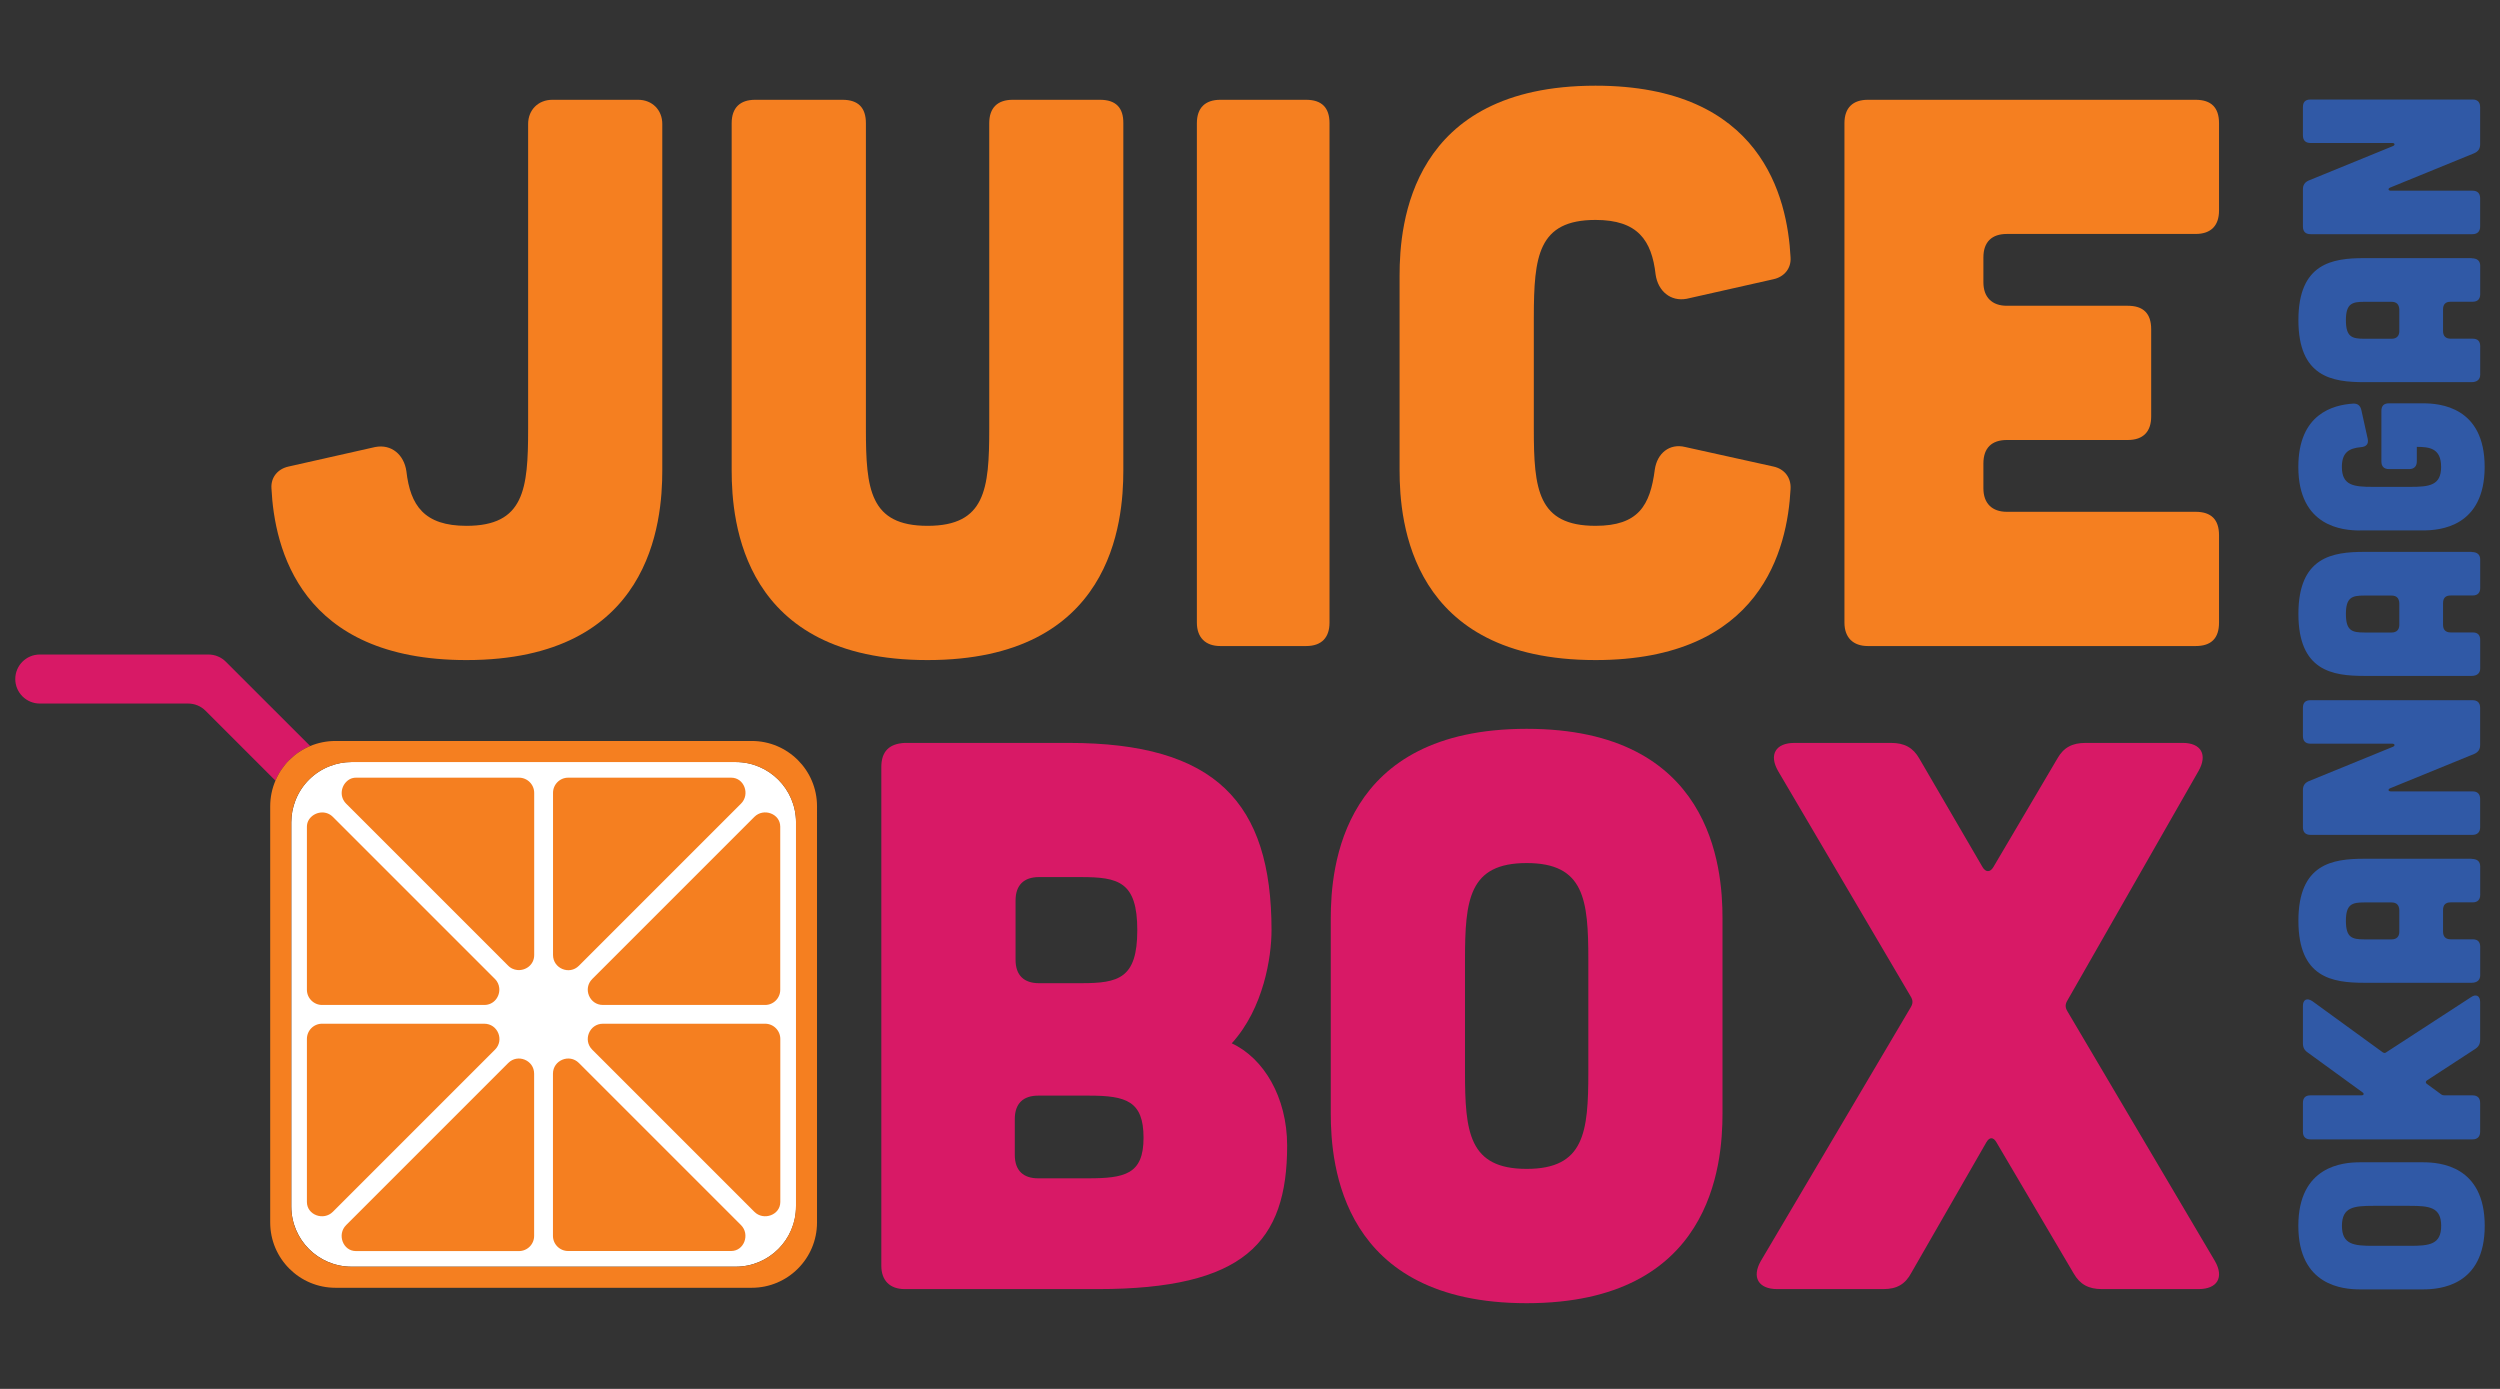
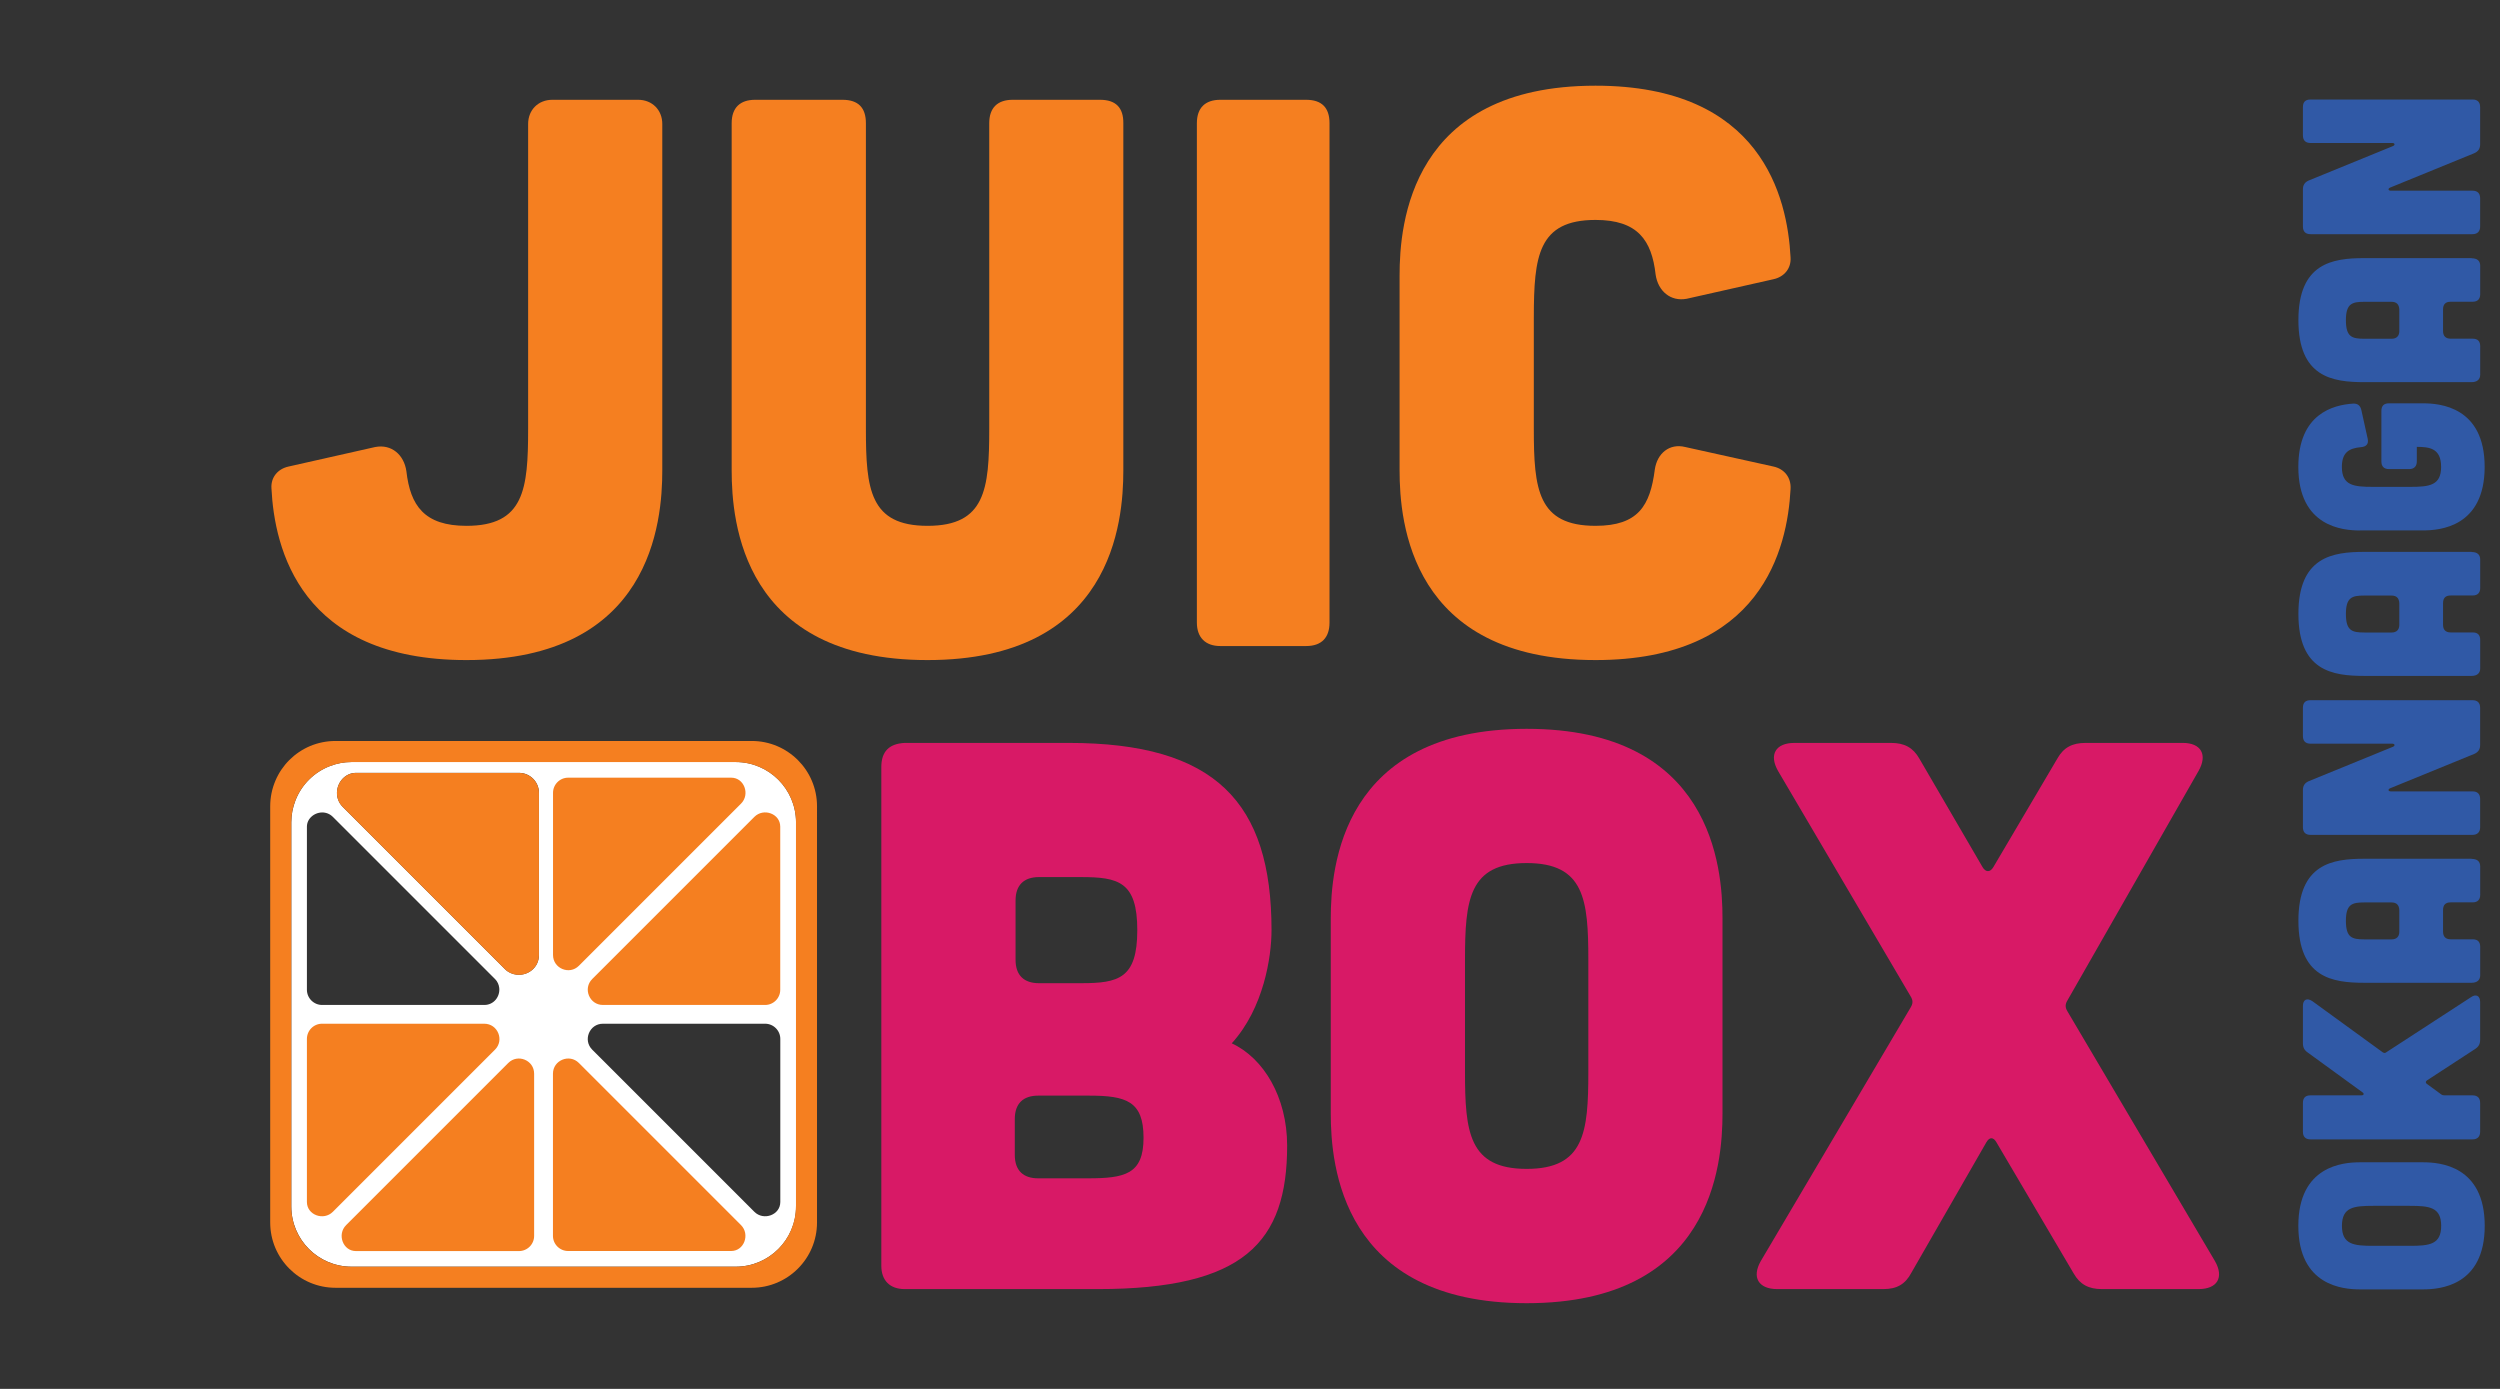
<svg xmlns="http://www.w3.org/2000/svg" version="1.1" id="Layer_1" x="0px" y="0px" viewBox="0 0 360 200" style="enable-background:new 0 0 360 200;" xml:space="preserve">
  <rect x="0" y="0" width="360" height="200" fill="#333333" stroke="none" />
  <style type="text/css">
	.st0{fill:#D81966;}
	.st1{fill:#FFFFFF;}
	.st2{fill:#F57F20;}
	.st3{fill:none;stroke:#FFFFFF;stroke-width:1.37;stroke-miterlimit:10;}
	.st4{fill:#3059A6;}
</style>
  <g>
    <path class="st0" d="M177.37,150.24c4.61-5.06,5.73-12.47,5.73-16.29c0-18.43-8.09-26.97-29.22-26.97h-23.6   c-2.25,0.11-3.37,1.24-3.37,3.48v71.8c0,2.14,1.24,3.37,3.37,3.37h27.76c21.13,0,27.31-6.74,27.31-20.68   C185.34,157.99,181.97,152.37,177.37,150.24 M146.24,129.67c0-2.25,1.24-3.37,3.37-3.37h6.07c5.39,0,8.09,0.68,8.09,7.64   c0,6.97-2.7,7.64-8.09,7.64h-6.07c-2.14,0-3.37-1.12-3.37-3.37V129.67z M156.58,169.68h-7.08c-2.14,0-3.37-1.12-3.37-3.37v-5.17   c0-2.25,1.23-3.37,3.37-3.37h7.3c5.39,0,7.87,0.79,7.87,6.07C164.67,169.12,161.97,169.68,156.58,169.68" />
    <path class="st0" d="M219.84,104.95c-26.63,0-28.21,19.89-28.21,27.31v28.09c0,7.42,1.57,27.31,28.21,27.31s28.2-19.89,28.2-27.31   v-28.09C248.05,124.84,246.47,104.95,219.84,104.95 M228.72,154.39c0,8.65-0.56,13.93-8.88,13.93c-8.32,0-8.88-5.28-8.88-13.93   v-16.18c0-8.65,0.56-13.93,8.88-13.93c8.32,0,8.88,5.28,8.88,13.93V154.39z" />
    <path class="st0" d="M318.95,181.59l-21.24-35.96c-0.34-0.56-0.34-1.01,0-1.57l18.88-33.04c1.35-2.36,0.34-4.04-2.25-4.04H300.3   c-1.91,0-3.15,0.67-4.04,2.25l-9.21,15.62c-0.45,0.79-1.12,0.79-1.57,0l-9.1-15.62c-0.9-1.57-2.14-2.25-4.05-2.25h-13.93   c-2.7,0-3.71,1.68-2.36,4.04l19.1,32.47c0.34,0.56,0.34,1.01,0,1.57l-21.58,36.52c-1.35,2.36-0.34,4.05,2.36,4.05h15.28   c1.91,0,3.15-0.67,4.04-2.36l10.79-18.77c0.45-0.79,1.01-0.79,1.46,0l11.12,18.88c0.9,1.57,2.14,2.25,4.05,2.25h13.93   C319.29,185.63,320.3,183.95,318.95,181.59" />
-     <path class="st0" d="M30.01,94.25h-4.77H5.73c-1.95,0-3.53,1.58-3.53,3.53c0,1.95,1.58,3.53,3.53,3.53h21.36   c0.94,0,1.84,0.37,2.5,1.03l10.07,10.07c0.96-2.24,2.76-4.04,5-4.99L32.51,95.28C31.85,94.62,30.95,94.25,30.01,94.25" />
    <path class="st1" d="M105.94,109.73H50.62c-1.09,0-2.12,0.21-3.08,0.57c-2.3,0.88-4.12,2.69-5,4.98c-0.37,0.97-0.59,2.02-0.59,3.12   v55.32c0,4.79,3.88,8.68,8.68,8.68h55.32c4.79,0,8.68-3.89,8.68-8.68v-55.32C114.61,113.61,110.73,109.73,105.94,109.73    M78.95,114.17c0-1.59,1.29-2.88,2.87-2.88h23.43h0.06c2.49,0.02,3.64,3.15,1.88,4.91l-23.34,23.34c-1.81,1.81-4.91,0.53-4.91-2.03   V114.17z M48.42,117.15l23.34,23.34c0.49,0.49,0.74,1.08,0.81,1.68c0.19,1.59-0.98,3.23-2.84,3.23H46.38   c-1.59,0-2.87-1.29-2.87-2.88v-23.43c0-0.02,0-0.04,0-0.06c0.01-0.8,0.35-1.44,0.85-1.91C45.42,116.12,47.22,115.95,48.42,117.15    M43.51,173.1c0-0.02,0-0.04,0-0.06v-23.43c0-1.59,1.29-2.87,2.87-2.87h23.34c2.56,0,3.84,3.1,2.03,4.91l-23.34,23.34   C46.66,176.74,43.53,175.59,43.51,173.1 M77.61,177.96c0,1.59-1.29,2.87-2.88,2.87H51.3c-0.02,0-0.04,0-0.06,0   c-2.49-0.02-3.64-3.15-1.88-4.91l23.34-23.34c1.81-1.81,4.91-0.53,4.91,2.03V177.96z M77.61,137.51c0,1.86-1.63,3.02-3.22,2.84   c-0.6-0.07-1.19-0.31-1.69-0.81l-23.34-23.34c-1.21-1.21-1.02-3.03-0.01-4.08c0.47-0.48,1.1-0.82,1.89-0.83h0.06h23.43   c1.59,0,2.88,1.29,2.88,2.88V137.51z M105.31,180.83c-0.02,0-0.04,0-0.06,0H81.82c-1.59,0-2.87-1.29-2.87-2.87v-23.34   c0-2.56,3.1-3.84,4.91-2.03l23.34,23.34C108.95,177.69,107.8,180.82,105.31,180.83 M113.04,173.04c0,0.02,0,0.04,0,0.06   c-0.02,2.49-3.15,3.64-4.91,1.88L84.8,151.64c-1.81-1.81-0.53-4.91,2.03-4.91h23.34c1.59,0,2.88,1.29,2.88,2.87V173.04z    M113.04,142.52c0,1.59-1.29,2.88-2.88,2.88H86.83c-2.56,0-3.84-3.1-2.03-4.91l23.34-23.34c1.76-1.76,4.89-0.61,4.91,1.88   c0,0.02,0,0.04,0,0.06V142.52z" />
    <path class="st2" d="M67.17,95.05c26.63,0,28.2-19.89,28.2-27.31V17.85c0-2.02-1.46-3.48-3.48-3.48H79.53   c-2.02,0-3.48,1.46-3.48,3.48v43.94c0,8.65-0.56,13.93-8.88,13.93c-6.07,0-8.09-2.92-8.65-7.87c-0.34-2.36-2.14-3.93-4.49-3.48   l-12.47,2.81c-1.57,0.34-2.58,1.57-2.47,3.15C39.52,78.98,43.23,95.05,67.17,95.05" />
    <path class="st2" d="M158.41,14.37h-12.59c-2.14,0-3.37,1.12-3.37,3.37v44.05c0,8.65-0.56,13.93-8.88,13.93   c-8.32,0-8.88-5.28-8.88-13.93V17.74c0-2.25-1.12-3.37-3.37-3.37h-12.59c-2.13,0-3.37,1.12-3.37,3.37v50   c0,7.42,1.57,27.31,28.2,27.31s28.2-19.89,28.2-27.31v-50C161.78,15.49,160.66,14.37,158.41,14.37" />
    <path class="st2" d="M188.08,14.37h-12.36c-2.13,0-3.37,1.12-3.37,3.37v71.92c0,2.14,1.24,3.37,3.37,3.37h12.36   c2.25,0,3.37-1.24,3.37-3.37V17.74C191.45,15.49,190.32,14.37,188.08,14.37" />
    <path class="st2" d="M229.76,31.67c6.07,0,8.09,2.92,8.65,7.87c0.34,2.36,2.14,3.93,4.49,3.48l12.47-2.81   c1.57-0.34,2.58-1.57,2.47-3.15c-0.45-8.65-4.16-24.72-28.09-24.72c-26.63,0-28.21,19.89-28.21,27.31v28.09   c0,7.42,1.57,27.31,28.21,27.31c23.93,0,27.64-16.07,28.09-24.61c0.11-1.69-0.9-2.92-2.47-3.26l-12.7-2.81   c-2.25-0.56-4.05,0.9-4.38,3.26c-0.67,5.17-2.36,8.09-8.54,8.09c-8.32,0-8.88-5.28-8.88-13.93V45.6   C220.89,36.95,221.45,31.67,229.76,31.67" />
-     <path class="st2" d="M288.98,33.69h27.19c2.25,0,3.37-1.24,3.37-3.37V17.74c0-2.25-1.12-3.37-3.37-3.37h-47.2   c-2.13,0-3.37,1.12-3.37,3.37v71.92c0,2.14,1.24,3.37,3.37,3.37h47.2c2.25,0,3.37-1.12,3.37-3.37V77.07c0-2.25-1.12-3.37-3.37-3.37   h-27.19c-2.14,0-3.37-1.24-3.37-3.37v-3.6c0-2.25,1.23-3.37,3.37-3.37h17.42c2.25,0,3.37-1.24,3.37-3.37V47.4   c0-2.25-1.12-3.37-3.37-3.37h-17.42c-2.14,0-3.37-1.24-3.37-3.37v-3.6C285.61,34.82,286.85,33.69,288.98,33.69" />
    <path class="st2" d="M108.25,106.7H48.31c-1.29,0-2.53,0.26-3.65,0.73c-2.25,0.95-4.05,2.74-5,4.99c-0.48,1.13-0.75,2.37-0.75,3.68   v59.94c0,5.19,4.21,9.4,9.4,9.4h59.94c5.19,0,9.4-4.21,9.4-9.4V116.1C117.65,110.91,113.44,106.7,108.25,106.7 M114.61,173.73   c0,4.79-3.88,8.68-8.68,8.68H50.62c-4.79,0-8.68-3.88-8.68-8.68v-55.32c0-1.1,0.21-2.15,0.59-3.12c0.88-2.29,2.71-4.11,5.01-4.98   c0.96-0.37,2-0.57,3.08-0.57h55.32c4.79,0,8.68,3.88,8.68,8.68V173.73z" />
    <path class="st2" d="M108.14,117.15L84.8,140.49c-1.81,1.81-0.53,4.91,2.03,4.91h23.34c1.59,0,2.87-1.29,2.87-2.87v-23.43   c0-0.02,0-0.04,0-0.06C113.03,116.54,109.9,115.39,108.14,117.15" />
    <path class="st3" d="M108.14,117.15L84.8,140.49c-1.81,1.81-0.53,4.91,2.03,4.91h23.34c1.59,0,2.87-1.29,2.87-2.87v-23.43   c0-0.02,0-0.04,0-0.06C113.03,116.54,109.9,115.39,108.14,117.15z" />
-     <path class="st2" d="M110.17,146.73H86.83c-2.56,0-3.84,3.1-2.03,4.91l23.34,23.34c1.76,1.76,4.89,0.61,4.91-1.88   c0-0.02,0-0.04,0-0.06v-23.43C113.05,148.02,111.76,146.73,110.17,146.73" />
    <path class="st3" d="M110.17,146.73H86.83c-2.56,0-3.84,3.1-2.03,4.91l23.34,23.34c1.76,1.76,4.89,0.61,4.91-1.88   c0-0.02,0-0.04,0-0.06v-23.43C113.05,148.02,111.76,146.73,110.17,146.73z" />
    <path class="st2" d="M72.7,152.59l-23.34,23.34c-1.76,1.76-0.61,4.89,1.88,4.91c0.02,0,0.04,0,0.06,0h23.43   c1.59,0,2.87-1.29,2.87-2.87v-23.34C77.61,152.06,74.51,150.78,72.7,152.59" />
    <path class="st3" d="M72.7,152.59l-23.34,23.34c-1.76,1.76-0.61,4.89,1.88,4.91c0.02,0,0.04,0,0.06,0h23.43   c1.59,0,2.87-1.29,2.87-2.87v-23.34C77.61,152.06,74.51,150.78,72.7,152.59z" />
    <path class="st2" d="M83.85,152.59c-1.81-1.81-4.91-0.53-4.91,2.03v23.34c0,1.59,1.29,2.87,2.87,2.87h23.43c0.02,0,0.04,0,0.06,0   c2.49-0.02,3.64-3.15,1.88-4.91L83.85,152.59z" />
    <path class="st3" d="M83.85,152.59c-1.81-1.81-4.91-0.53-4.91,2.03v23.34c0,1.59,1.29,2.87,2.87,2.87h23.43c0.02,0,0.04,0,0.06,0   c2.49-0.02,3.64-3.15,1.88-4.91L83.85,152.59z" />
    <path class="st2" d="M69.72,146.73H46.38c-1.59,0-2.87,1.29-2.87,2.88v23.43c0,0.02,0,0.04,0,0.06c0.02,2.49,3.15,3.64,4.91,1.88   l23.34-23.34C73.57,149.83,72.29,146.73,69.72,146.73" />
    <path class="st3" d="M69.72,146.73H46.38c-1.59,0-2.87,1.29-2.87,2.88v23.43c0,0.02,0,0.04,0,0.06c0.02,2.49,3.15,3.64,4.91,1.88   l23.34-23.34C73.57,149.83,72.29,146.73,69.72,146.73z" />
    <path class="st2" d="M83.85,139.55l23.34-23.34c1.76-1.76,0.61-4.89-1.88-4.91h-0.06H81.82c-1.59,0-2.87,1.29-2.87,2.87v23.34   C78.95,140.07,82.04,141.36,83.85,139.55" />
    <path class="st3" d="M83.85,139.55l23.34-23.34c1.76-1.76,0.61-4.89-1.88-4.91h-0.06H81.82c-1.59,0-2.87,1.29-2.87,2.87v23.34   C78.95,140.07,82.04,141.36,83.85,139.55z" />
-     <path class="st2" d="M46.39,145.4h23.34c1.86,0,3.03-1.64,2.84-3.23c-0.07-0.6-0.32-1.19-0.81-1.68l-23.34-23.34   c-1.2-1.2-3-1.03-4.06-0.03c-0.5,0.47-0.84,1.11-0.85,1.91c0,0.02,0,0.04,0,0.06v23.43C43.51,144.11,44.8,145.4,46.39,145.4" />
    <path class="st3" d="M46.39,145.4h23.34c1.86,0,3.03-1.64,2.84-3.23c-0.07-0.6-0.32-1.19-0.81-1.68l-23.34-23.34   c-1.2-1.2-3-1.03-4.06-0.03c-0.5,0.47-0.84,1.11-0.85,1.91c0,0.02,0,0.04,0,0.06v23.43C43.51,144.11,44.8,145.4,46.39,145.4z" />
    <path class="st2" d="M74.74,111.3H51.3h-0.06c-0.79,0.01-1.42,0.34-1.89,0.83c-1.02,1.05-1.2,2.87,0.01,4.08l23.34,23.34   c0.5,0.5,1.09,0.74,1.69,0.81c1.59,0.18,3.22-0.98,3.22-2.84v-23.34C77.61,112.59,76.32,111.3,74.74,111.3" />
-     <path class="st3" d="M74.74,111.3H51.3h-0.06c-0.79,0.01-1.42,0.34-1.89,0.83c-1.02,1.05-1.2,2.87,0.01,4.08l23.34,23.34   c0.5,0.5,1.09,0.74,1.69,0.81c1.59,0.18,3.22-0.98,3.22-2.84v-23.34C77.61,112.59,76.32,111.3,74.74,111.3z" />
    <path class="st4" d="M348.94,167.37c2.41,0,8.86,0.51,8.86,9.15s-6.46,9.15-8.86,9.15h-9.12c-2.41,0-8.86-0.51-8.86-9.15   s6.45-9.15,8.86-9.15H348.94z M341.76,173.64c-2.81,0-4.52,0.18-4.52,2.88c0,2.7,1.71,2.88,4.52,2.88h5.25   c2.81,0,4.52-0.18,4.52-2.88c0-2.7-1.71-2.88-4.52-2.88H341.76z" />
    <path class="st4" d="M355.83,143.59c0.73-0.51,1.31-0.18,1.31,0.69v5.47c0,0.58-0.22,0.98-0.73,1.31l-6.93,4.52   c-0.22,0.15-0.22,0.36,0,0.51l2.04,1.49c0.15,0.11,0.29,0.15,0.48,0.15h4.05c0.69,0,1.09,0.36,1.09,1.09v4.16   c0,0.69-0.4,1.09-1.09,1.09h-23.34c-0.73,0-1.09-0.4-1.09-1.09v-4.16c0-0.73,0.36-1.09,1.09-1.09h7.33c0.36,0,0.44-0.26,0.15-0.44   l-7.88-5.73c-0.48-0.33-0.69-0.73-0.69-1.31v-5.4c0-0.91,0.58-1.2,1.35-0.69l10.14,7.37c0.18,0.11,0.33,0.15,0.51,0L355.83,143.59z   " />
    <path class="st4" d="M355.91,123.68c0.8,0,1.24,0.36,1.24,1.09v4.08c0,0.69-0.36,1.09-1.09,1.09h-3.17c-0.73,0-1.09,0.37-1.09,1.09   v3.14c0,0.69,0.36,1.09,1.09,1.09h3.17c0.73,0,1.09,0.36,1.09,1.09v4.08c0,0.69-0.44,1.09-1.24,1.09h-15.46   c-4.6,0-9.48-0.73-9.48-8.93c0-8.2,4.89-8.93,9.48-8.93H355.91z M340.44,129.95c-1.75,0-2.63,0.26-2.63,2.66s0.88,2.66,2.63,2.66   h3.97c0.69,0,1.09-0.4,1.09-1.09v-3.14c-0.04-0.73-0.4-1.09-1.13-1.09H340.44z" />
    <path class="st4" d="M331.62,113.77c0-0.62,0.25-1.02,0.84-1.28l12.14-4.96c0.33-0.15,0.26-0.44-0.11-0.44h-11.78   c-0.73,0-1.09-0.4-1.09-1.09v-4.08c0-0.73,0.36-1.09,1.09-1.09h23.34c0.69,0,1.09,0.36,1.09,1.09v5.36c0,0.62-0.26,1.02-0.84,1.28   l-12.14,4.96c-0.33,0.15-0.26,0.44,0.11,0.44h11.78c0.69,0,1.09,0.36,1.09,1.09v4.08c0,0.69-0.4,1.09-1.09,1.09h-23.34   c-0.73,0-1.09-0.4-1.09-1.09V113.77z" />
    <path class="st4" d="M355.91,79.49c0.8,0,1.24,0.36,1.24,1.09v4.08c0,0.69-0.36,1.09-1.09,1.09h-3.17c-0.73,0-1.09,0.37-1.09,1.09   v3.14c0,0.69,0.36,1.09,1.09,1.09h3.17c0.73,0,1.09,0.36,1.09,1.09v4.08c0,0.69-0.44,1.09-1.24,1.09h-15.46   c-4.6,0-9.48-0.73-9.48-8.93s4.89-8.93,9.48-8.93H355.91z M340.44,85.76c-1.75,0-2.63,0.26-2.63,2.66s0.88,2.66,2.63,2.66h3.97   c0.69,0,1.09-0.4,1.09-1.09v-3.14c-0.04-0.73-0.4-1.09-1.13-1.09H340.44z" />
    <path class="st4" d="M339.82,76.39c-2.41,0-8.86-0.51-8.86-9.15c0-7.66,5.03-8.93,7.88-9.12c0.66-0.04,1.06,0.29,1.2,0.95   l0.91,4.12c0.15,0.73-0.18,1.13-0.95,1.2c-1.75,0.15-2.77,0.77-2.77,2.84c0,2.7,1.71,2.88,4.52,2.88h5.25   c2.81,0,4.52-0.18,4.52-2.88c0-2.7-1.71-2.88-3.5-2.88v2.11c0,0.69-0.4,1.09-1.09,1.09h-2.92c-0.73,0-1.09-0.4-1.09-1.09v-7.29   c0-0.73,0.36-1.09,1.09-1.09h4.92c2.41,0,8.86,0.51,8.86,9.15c0,8.64-6.45,9.15-8.86,9.15H339.82z" />
    <path class="st4" d="M355.91,37.19c0.8,0,1.24,0.36,1.24,1.09v4.08c0,0.69-0.36,1.09-1.09,1.09h-3.17c-0.73,0-1.09,0.37-1.09,1.09   v3.14c0,0.69,0.36,1.09,1.09,1.09h3.17c0.73,0,1.09,0.36,1.09,1.09v4.08c0,0.69-0.44,1.09-1.24,1.09h-15.46   c-4.6,0-9.48-0.73-9.48-8.93c0-8.2,4.89-8.93,9.48-8.93H355.91z M340.44,43.46c-1.75,0-2.63,0.26-2.63,2.66s0.88,2.66,2.63,2.66   h3.97c0.69,0,1.09-0.4,1.09-1.09v-3.14c-0.04-0.73-0.4-1.09-1.13-1.09H340.44z" />
    <path class="st4" d="M331.62,27.27c0-0.62,0.25-1.02,0.84-1.28l12.14-4.96c0.33-0.15,0.26-0.44-0.11-0.44h-11.78   c-0.73,0-1.09-0.4-1.09-1.09v-4.08c0-0.73,0.36-1.09,1.09-1.09h23.34c0.69,0,1.09,0.36,1.09,1.09v5.36c0,0.62-0.26,1.02-0.84,1.28   l-12.14,4.96c-0.33,0.15-0.26,0.44,0.11,0.44h11.78c0.69,0,1.09,0.36,1.09,1.09v4.08c0,0.69-0.4,1.09-1.09,1.09h-23.34   c-0.73,0-1.09-0.4-1.09-1.09V27.27z" />
  </g>
</svg>